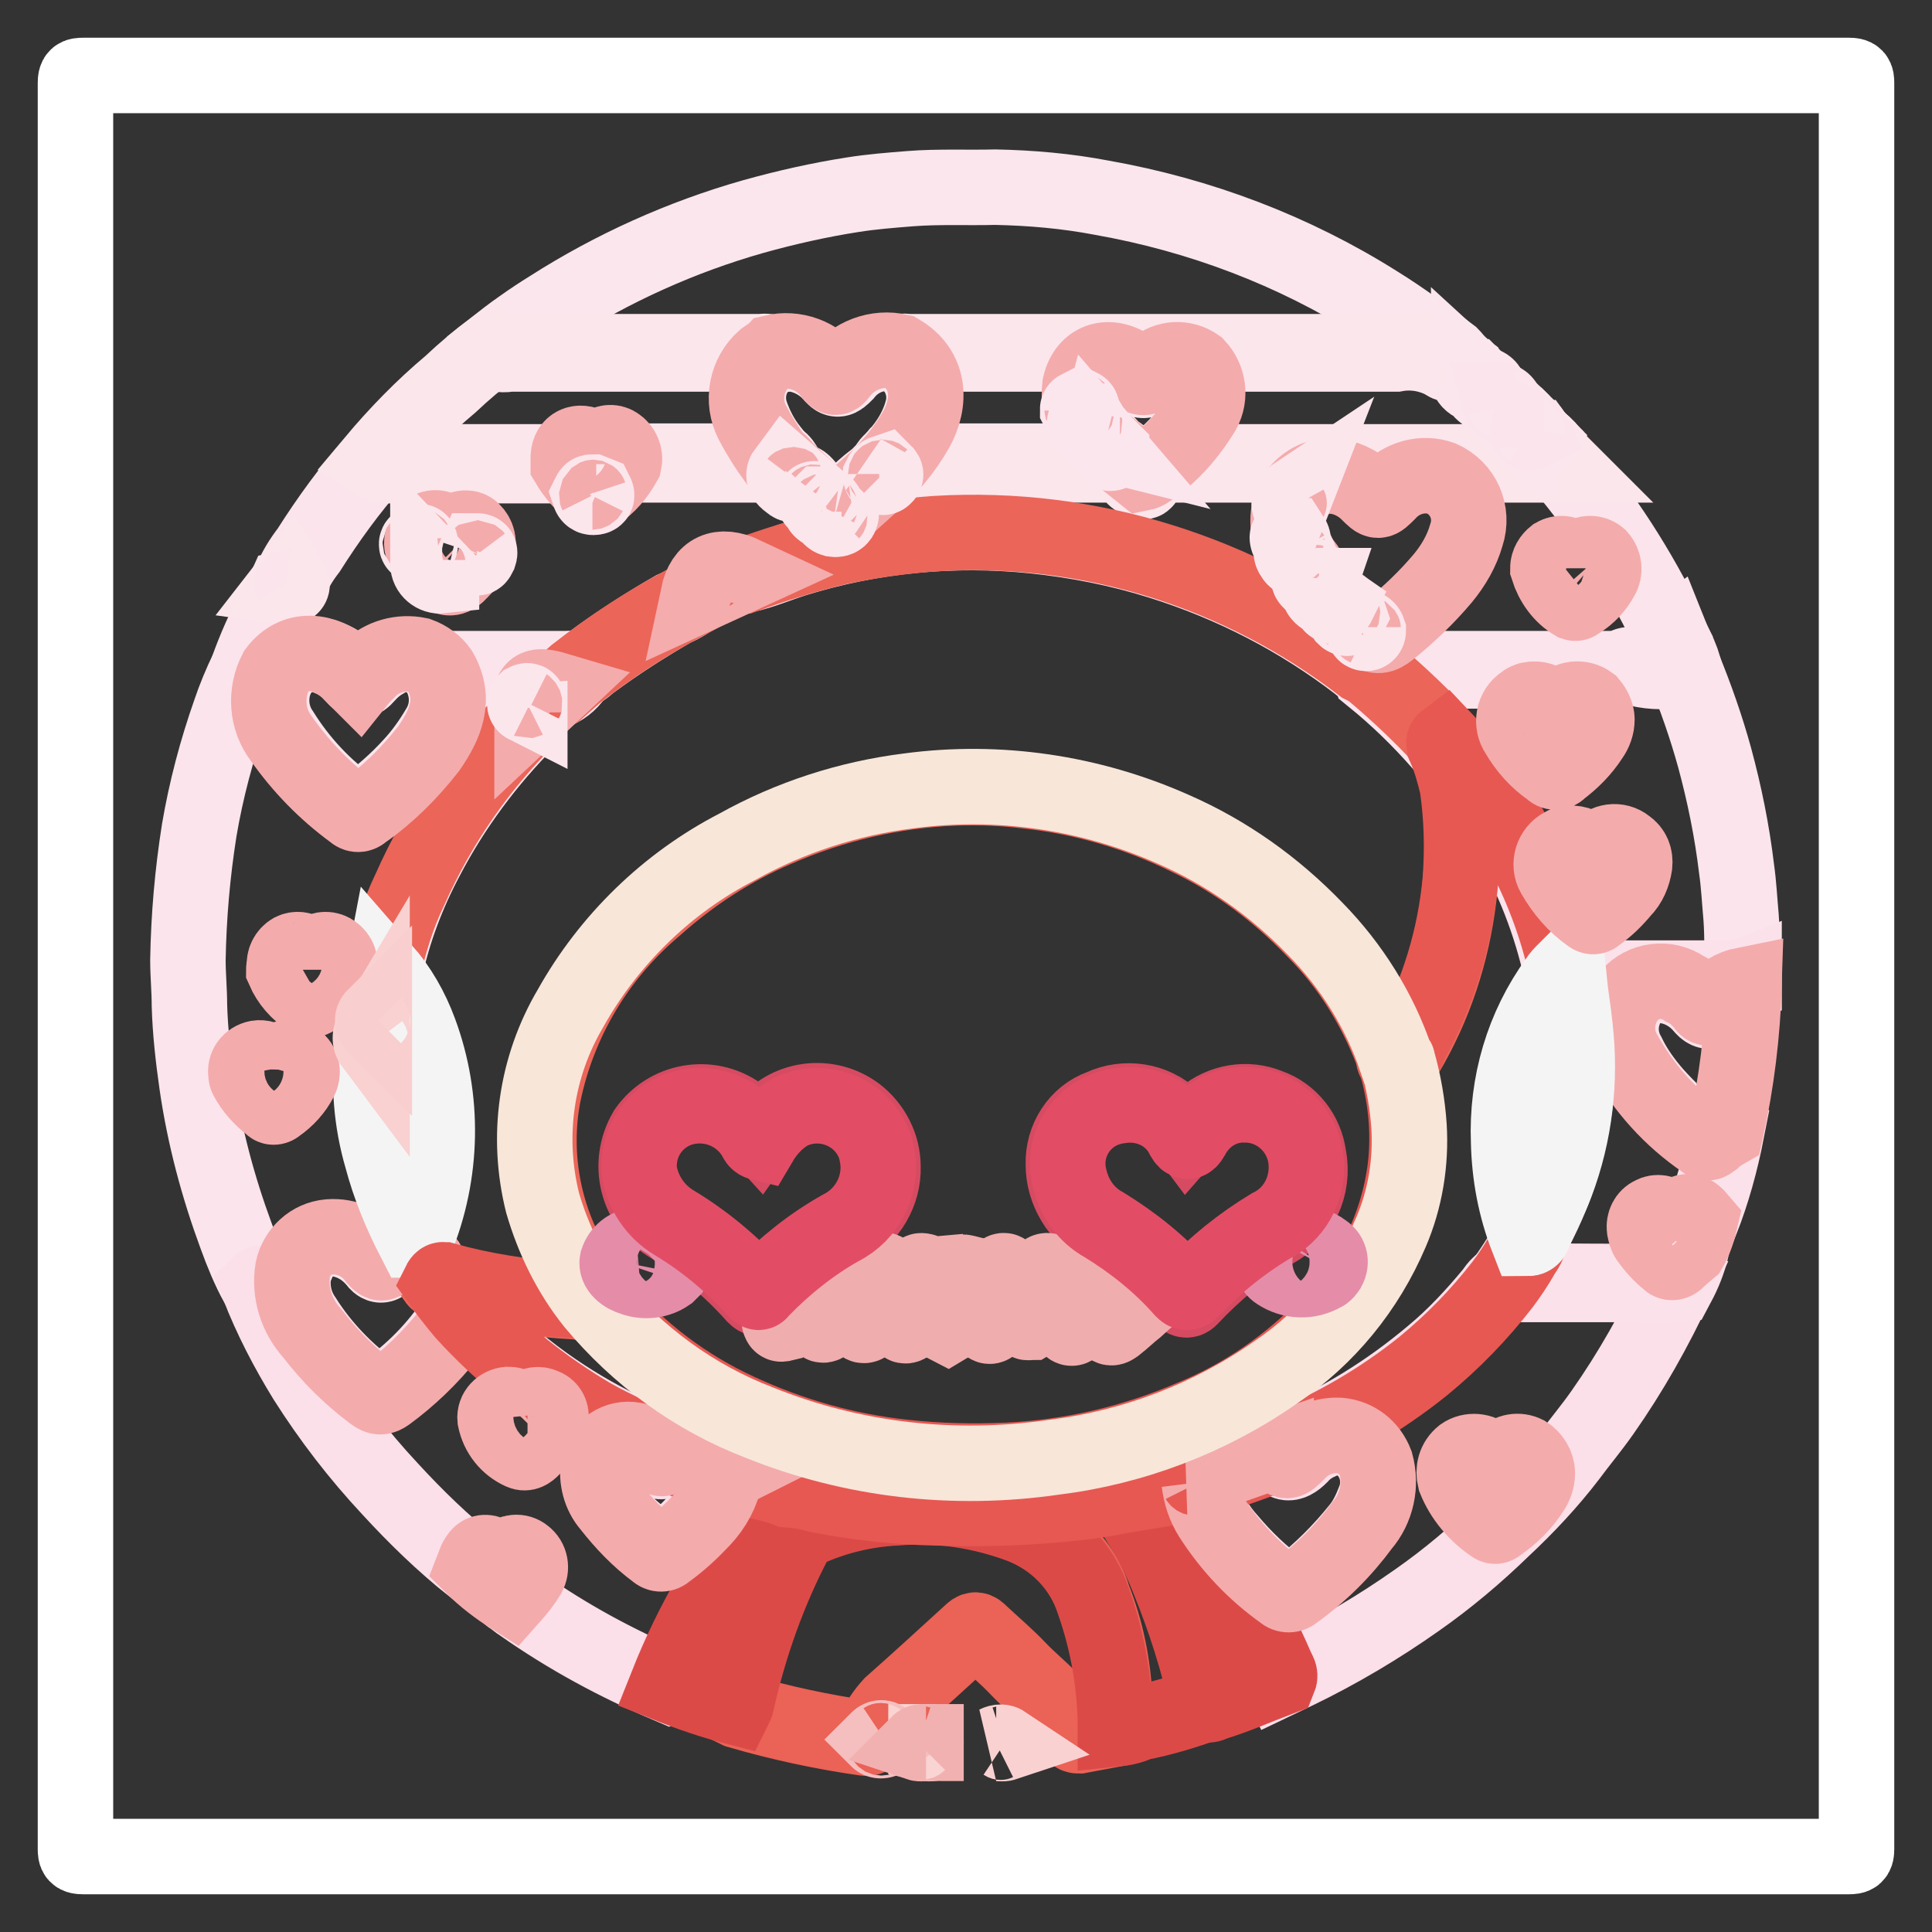
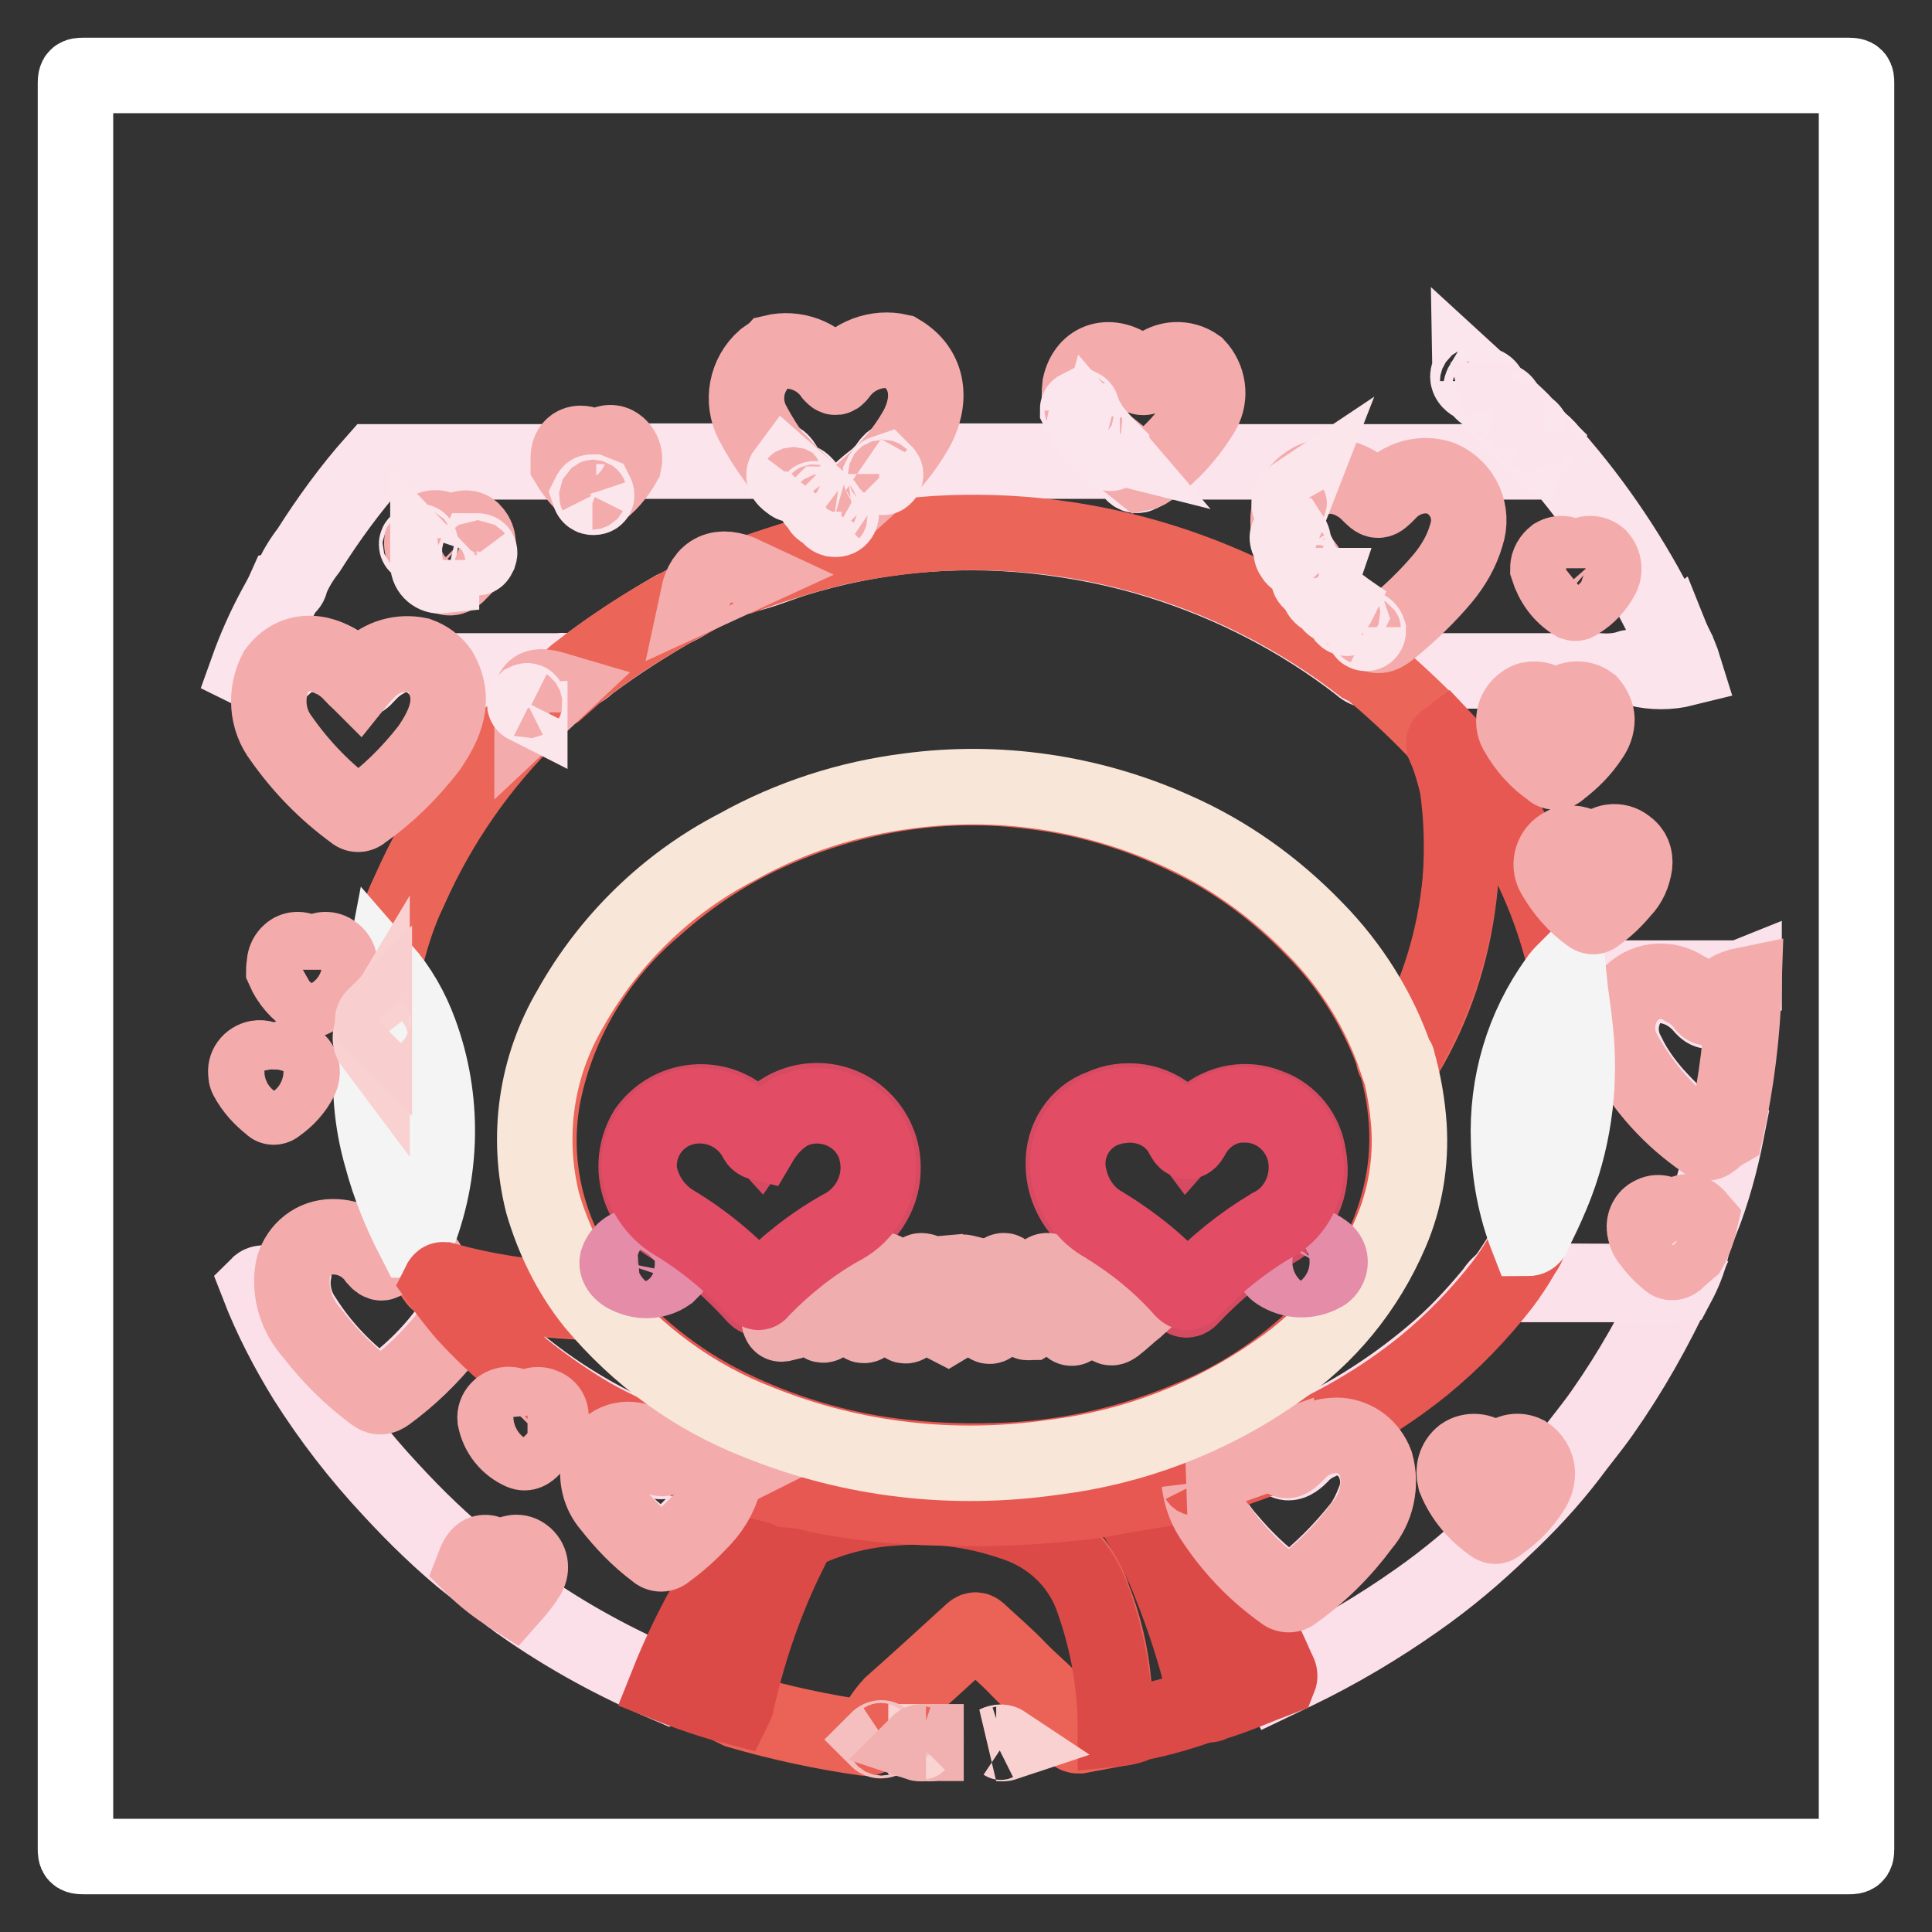
<svg xmlns="http://www.w3.org/2000/svg" version="1.1" x="0px" y="0px" viewBox="0 0 256 256" enable-background="new 0 0 256 256" xml:space="preserve">
  <rect x="0" y="0" width="256" height="256" fill="#333333" stroke="none" />
  <g>
    <path stroke-width="10" fill-opacity="0" stroke="#ffffff" d="M246,128v117c0,0.9-0.2,1-1,1H11c-0.9,0-1-0.2-1-1C10,167,10,89,10,11c0-0.9,0.2-1,1-1H245c0.9,0,1,0.2,1,1 C246,50,246,89,246,128L246,128z" />
    <path stroke-width="10" fill-opacity="0" stroke="#fbe4ec" d="M32.8,88.7c1-2.8,2.2-5.5,3.6-8.1c0.5-0.9,1-1.8,1.4-2.7c0.4-0.1,0.7-0.5,0.7-0.9c0.6-1.5,1.4-2.8,2.4-4.1 c2.6-4.1,5.5-8.1,8.7-11.7h22.9c0.8,0,1.7,0,2.5,0.2c0.3,0,0.6,0,0.7,0.3c0.9,1.2,1.9,2.4,2.9,3.4c0,0.2-0.2,0.4,0,0.5 c0.2,0.1,0.2-0.2,0.3-0.4c1.3-1,2.4-2.3,3.3-3.7c0.2-0.3,0.5-0.4,0.8-0.4h17.5c0.6,0,1.2-0.1,1.8-0.3c1.1-0.2,1.5,0.6,1.9,1.4 c0,1.3,0.3,1.7,1.5,1.5c0.7,0,1,0.6,1.4,1c0.4,0.4,0.7,0.8,1.2,1.2c0,0.2,0,0.3,0.3,0.3c0.2,0.1,0.4,0.3,0.5,0.5 c0,0.5,0.3,0.5,0.6,0.4c0.3,0,0.6,0.2,0.7,0.5c0,0.3-0.1,0.7,0.3,0.7c0.4,0,0.5-0.4,0.6-0.7c0.7-0.8,1.5-1.6,2.4-2.2 c0.9-0.9,1.9-1.7,2.9-2.4c0.4,0,0.5-0.2,0.5-0.6c0.6-0.6,0.8-1.7,2-1.6c0.7,0.3,1.4,0.4,2.1,0.3h25.1c1.3-0.2,2.7,0.3,3.6,1.3 c0.2,0.3,0.5,0.8,1.1,0.5c1-0.6,1.7-1.7,3-1.7H204c1-0.1,2,0,2.9,0.4c5.6,6.6,10.3,13.9,14,21.6c0.2,0.4,0.3,0.8,0.5,1.2 c-0.1,0.2-0.2,0.4-0.4,0.6c0.2-0.1,0.4-0.2,0.6-0.1c0.7,1.2,1.2,2.4,1.6,3.7c-2,0.5-4.2,0.5-6.2,0c-0.4,0-0.8-0.3-1.2-0.1 c-1.2,0.4-2.6,0.5-3.9,0.4h-22.3c-0.9,0.1-1.8,0-2.7-0.3c-0.7-0.3-1.4,0.1-2,0.2c-0.9,0.3-1.8,0.3-2.7,0c-0.3-0.1-0.4,0.1-0.6,0.1 c-0.6-0.1-1.1-0.4-1.5-0.8c-7.9-6.1-16.8-10.7-26.4-13.7c-5.4-1.7-11-2.8-16.7-3.4c-10.7-1.1-21.4-0.1-31.7,3.1 c-2.2,0.7-4.3,1.6-6.5,2.1c-0.4-0.1-0.7-0.1-1.1-0.3c-1.7-0.8-3.8-0.1-4.6,1.6c-0.1,0.1-0.1,0.3-0.2,0.4l-0.4,0.8 c-1,0.8-2.1,1.5-3.3,2c-3.8,2.2-7.4,4.5-10.9,7.1c-0.7,0.5-1.4,1.4-2.4,1.2c-0.6-0.1-1.2-0.2-1.8-0.1H58.7c-0.4,0-0.8-0.2-1-0.5 c-1.8-1.9-4.7-2.2-6.8-0.8c-0.9,0.5-1.7,1.2-2.4,2c-0.6,0.7-1,0.7-1.6,0c-0.9-1.1-2-1.9-3.3-2.4c-2-0.9-4.3-0.5-5.9,1 c-0.3,0.3-0.6,0.6-1,0.7C35.3,88.8,34,89.3,32.8,88.7L32.8,88.7z" />
-     <path stroke-width="10" fill-opacity="0" stroke="#fbe6ee" d="M65.4,46.1c2.4-1.9,4.9-3.7,7.5-5.3c8.3-5.3,17.4-9.4,26.9-12.1c4.3-1.2,8.7-2.2,13.2-2.9 c2.5-0.4,5.1-0.6,7.6-0.8c3.8-0.3,7.6-0.1,11.3-0.2c4.7,0.1,9.4,0.5,14.1,1.4c13,2.3,25.4,7,36.5,14c3.4,2.1,6.6,4.5,9.8,6.9 c0.1,0.1,0.3,0.3,0.4,0.5c-0.2,0.9-0.9,0.7-1.2,0.4c-2-1.1-4.3-1.5-6.5-1.1h-63.8c-0.5,0-1,0-1.5,0c-0.4,0.1-0.8,0.1-1.1,0 c-2.5-0.4-5,0.6-6.6,2.6c-0.9,0.9-1.1,1-1.9,0c-1.3-1.4-3-2.3-4.9-2.6c-1-0.1-1.9,0.3-2.9,0c-0.8-0.1-1.6-0.1-2.4,0H67.6 C66.8,47,65.9,47.2,65.4,46.1z" />
-     <path stroke-width="10" fill-opacity="0" stroke="#fbe4ec" d="M32.8,88.7c1.3-0.1,2.6,0,3.9,0.2c0.2,0.5,0,0.8-0.2,1.2c-0.9,2.3-0.6,4.9,0.8,6.9c2.5,4,5.7,7.4,9.5,10.1 c0.4,0.3,0.9,0.3,1.3,0c2.3-1.7,4.5-3.6,6.4-5.7c1.4-1.5,2.6-3.2,3.6-4.9c1.3-2.1,1.4-4.6,0.4-6.8c-0.1-0.3-0.3-0.5,0-0.9 c0.4-0.2,0.9-0.3,1.3-0.2h15.2c0.5,0,1.1-0.2,1.4,0.5c-0.6,1.1-1.5,1.9-2.6,2.4c-0.1,0-0.3,0-0.5,0c-2-0.5-2.4-0.4-2.8,1.6 c0,0.2-0.3,0.2-0.5,0.1c-0.2,0,0.4,0.2,0.5,0.4c0.2,0.2,0.3,0.5,0.2,0.8c-0.1,0.4-0.4,0.8-0.7,1c-5.4,5.4-10,11.6-13.5,18.3 c-2.5,4.7-4.4,9.7-5.5,14.9c-0.5,2-0.7,4-1.1,5.9c-0.2,0.4-0.3,0.9-0.1,1.3c0,0.3-0.1,0.7-0.2,1c-0.2,0.5-0.2,1.1,0,1.6 c0,2.1-0.3,4.1-0.2,6.2c0.4,5.4,1.7,10.7,3.9,15.6c0.4,1.2,1,2.3,1.6,3.3c0.2,0.2,0.2,0.5,0.1,0.8c-1.5,0.9-2.9,1.9-4.1,3.1 c-0.5,0.5-0.9,0-1.2-0.4c-1.1-1.3-2.6-2.3-4.3-2.7c-2.3-0.6-4.7,0.5-5.8,2.6c-0.2,0.5-0.4,1-0.7,1.4c-1,2.2-2.8,2.1-4.8,1.9 c-1.1-2-2-4.2-2.8-6.4c-2.4-6.5-4.2-13.2-5.2-20.1c-0.5-3.5-0.9-7-1-10.5c0-2-0.2-4-0.2-6c0.1-5.8,0.6-11.5,1.5-17.2 c0.9-5.3,2.3-10.6,4.1-15.7C31.1,92.5,31.9,90.6,32.8,88.7z" />
    <path stroke-width="10" fill-opacity="0" stroke="#fbdfe9" d="M34.2,170.3c0.5-0.5,1.1-0.2,1.6-0.2c1.1,0.2,2.2-0.4,2.5-1.5c0-0.2,0.3-0.3,0.4-0.4 c0.2,0.1,0.3,0.4,0.2,0.6c-0.3,2.1,0.2,4.2,1.4,5.9c2.4,3.8,5.6,7.1,9.2,9.7c0.4,0.4,1,0.4,1.5,0c3.7-2.6,6.8-5.8,9.3-9.5 c0.3-0.4,0.4-1,1-1c0.7,0.4,1.2,0.9,1.7,1.5c5.6,5.8,12.3,10.6,19.6,14.1c1.6,0.8,3.2,1.5,4.8,2.2c0.4,0.2,0.9,0.3,1.1,0.8 c-0.5,1.4-0.9,1.5-2,0.5c-0.3-0.2-0.5-0.4-0.8-0.6c-1.4-1.2-3.5-1.3-5-0.3c-1.2,1.4-1.6,3.3-0.9,5c1,2.4,2.6,4.5,4.6,6.1 c0.8,0.7,1.6,1.5,2.5,2.1c0.4,0.3,0.9,0.3,1.2,0c2.7-1.9,5-4.3,6.7-7.1c0.4-0.7,0.7-1.5,0.9-2.4c0-0.5,0.2-0.9,0.8-1 c2.7,0.5,5.3,1.3,7.8,2.3c0,0.6-0.3,0.9-0.6,1.3c-4.7,5.7-8.8,11.9-12.1,18.5c-0.9,1.8-1.7,3.6-2.4,5.4c-0.2,0.4-0.3,0.8-0.7,1 c-6.8-2.9-13.3-6.4-19.4-10.7c-0.5-0.3-0.9-0.7-1.4-1c-0.5-0.3,0.3-0.8,0.6-1.1c0.6-0.6,1-1.2,1.4-2c0.4-0.7,0.2-1.5-0.4-2 c-0.6-0.5-1.4-0.5-2,0c-0.5,0.4-1.2,0.4-1.7,0c-1.3-0.8-1.9-0.7-2.6,0.7c-0.1,0.2-0.2,0.3-0.4,0.4c-3.9-3.1-7.5-6.6-10.9-10.3 c-4.2-4.5-7.9-9.3-11.2-14.5C38.1,178.9,35.9,174.7,34.2,170.3L34.2,170.3z M222.1,170.1c-2.8,6-6,11.7-9.8,17.1 c-1.4,2-3,3.9-4.4,5.8c-2.6,3.4-5.6,6.6-8.7,9.5c-3.6,3.5-7.4,6.7-11.4,9.5c-5.1,3.6-10.5,6.8-16.1,9.5l-2.3,1.1 c-0.9-1.8-1.7-3.7-2.5-5.5c-3.2-6.5-7.1-12.6-11.7-18.2c-0.5-0.6-1.2-1.1-1.2-2c1.4-0.6,2.8-1.1,4.3-1.3c0.5,0,0.8,0.3,0.9,0.8 c0,0,0,0,0,0.1c0.4,2.8,1.7,5.4,3.6,7.5c2.1,2.5,4.4,4.7,7,6.6c0.5,0.6,1.4,0.6,2,0.1c0,0,0,0,0.1-0.1c3.1-2.4,5.8-5.1,8.2-8.1 c0.9-1.1,1.5-2.4,2-3.7c0.9-2.2,0.5-4.8-1.1-6.6c-1.6-1.7-4.1-2.2-6.2-1.1c-0.9,0.4-1.8,1-2.5,1.8c-1.4,1.4-2.3,1.2-3.1-0.7 c0.2-0.5,0.7-0.6,1.1-0.8c7.1-2.9,13.7-7,19.5-11.9c2.9-2.4,5.5-5.2,7.9-8.1c0.5-0.6,0.9-1.5,1.9-1.6c4.9-0.1,9.9,0,14.8,0 c2.4,0,4.8,0.1,7.1,0.2C221.6,169.9,221.8,170,222.1,170.1L222.1,170.1z" />
-     <path stroke-width="10" fill-opacity="0" stroke="#fbe4ec" d="M181.5,88.7c0.2,0,0.3-0.4,0.5-0.3c0.9,0.4,2,0.4,2.9,0c1.4-0.6,2.6,0.2,3.9,0.2h24.7 c0.6,0,1.3-0.1,1.9-0.4c0.5-0.2,1-0.2,1.5,0c1.6,0.4,3.2,0.5,4.8,0.3c0.5-0.1,1-0.1,1.4,0c1.6,3.9,3,7.9,4.1,11.9 c1.3,4.8,2.3,9.7,2.9,14.7c0.3,2.1,0.4,4.2,0.6,6.4c0.2,2.7,0.1,5.4,0.2,8c-0.3,0.4-0.8,0.6-1.3,0.6h-21.8 c-0.7-0.2-0.7-0.7-0.9-1.3c-1.4-6.4-3.8-12.6-7.1-18.2c-2.5-4.4-5.5-8.4-8.9-12.1c-2.8-3.2-5.8-6.1-9-8.7 C181.8,89.3,181.5,89.2,181.5,88.7L181.5,88.7z" />
    <path stroke-width="10" fill-opacity="0" stroke="#eb6256" d="M147.8,229.1L143,230c-0.3,0-0.5,0-0.6-0.3c-1.5-3.6-4.8-5.8-7.4-8.5c-1.6-1.7-3.4-3.2-5.1-4.8 c-0.5-0.5-0.7-0.6-1.3,0c-3.5,3.2-7,6.4-10.5,9.5c-1,1.1-1.8,2.3-2.4,3.7c-0.2,0.5-0.5,0.8-1.1,0.7c-5.6-0.8-11.2-2-16.7-3.6 c-0.2-0.1-0.3-0.1-0.5-0.2c-0.1-0.4-0.1-0.8,0-1.2c1.6-7.5,4.2-14.7,7.7-21.4c0.5-0.8,1.2-1.4,2-1.7c2.8-1.2,5.8-2,8.9-2.4 c5-0.7,10.1-0.4,15,0.8c2.7,0.7,5.2,1.8,7.6,3.1c3,1.8,5.3,4.7,6.3,8.1c1.7,4.3,2.6,8.8,2.8,13.3c0.1,0.9,0.2,1.9,0.2,2.9 C148.2,228.3,148.1,228.8,147.8,229.1L147.8,229.1z" />
-     <path stroke-width="10" fill-opacity="0" stroke="#fbe6ec" d="M119.3,46.8c0.3-0.4,0.8-0.2,1.2-0.2h68c0.9,0,1.7,0.3,2.4,0.9c0.5,0.4,1,1,1.7,0.3l2.1,1.6 c0.3,0.5,0,1.4,1.1,1.1l0.5,0.5c0.2,0.4,0,1.1,0.9,0.7c0.3,0.1,0.5,0.4,0.7,0.7c-0.1,0.4,0,0.5,0.5,0.5l0.2,0.2 c0.4,0.3,0.7,0.6,1,1c0.1,1.4,1.3,2.5,2.7,2.4l0.2,0.2c0.1,0.2,0.2,0.4,0.5,0.5l0.5,0.7c0,0.4,0.2,0.5,0.5,0.5l0.5,0.5 c-0.2,1.2,0.9,1.4,1.4,2c0.2,0.2,0.6,0.3,0.9,0.5l0.2,0.2h-51.7c-0.5,0-1,0.2-1.4-0.2c-0.4-0.4,0.4-0.7,0.6-1 c1.8-1.6,3.3-3.4,4.5-5.5c0.6-0.9,0.8-1.9,0.7-3c0-2.1-1.7-3.8-3.8-3.8c-1,0-1.9,0.4-2.6,1c-0.6,0.4-1,1.3-1.8,1.3 s-1.1-0.9-1.7-1.3c-1.3-1.1-3.1-1.3-4.6-0.5c-1.4,0.9-2.1,2.6-1.7,4.2c0.1,0.3,0.1,0.6,0,0.9c-0.1,0.2-0.1,0.4,0.1,0.5 c0,0,0.1,0,0.1,0.1c0.4,0.3,0.7,0.8,0.6,1.4c0,0.2,0,0.4,0.2,0.5c0.5,0.2,0.9,0.7,0.9,1.2c0,0.8,0.4,1.1,1.1,1.3 c0.3,0.1,0.6,0.4,0.7,0.7c0,0.3,0,0.4,0.4,0.3c1.4,0.9,2.6,2,3.7,3.3c0.2,0.2,0.6,0.4,0.4,0.7s-0.5,0-0.8-0.1 c-0.3-0.1-0.6-0.3-0.7-0.5c-1.1-1.5-2.6-1.5-4.3-1.5h-25.4c-0.6,0-1.3,0.2-1.6-0.7c-0.3-0.8,0.3-0.8,0.5-1.2 c1.3-1.6,2.3-3.4,2.8-5.3c0.7-2.5-0.2-5.2-2.2-6.7C119.7,47.4,119.2,47.3,119.3,46.8L119.3,46.8z M65.4,46.1 c0.5,0.4,1.1,0.5,1.7,0.5h33.8c0.5-0.1,1.1,0,1.6,0.2c0,0.5-0.3,0.5-0.6,0.7c-2.4,1.6-3.3,4.6-2.4,7.3c0.6,1.7,1.4,3.3,2.6,4.8 c0.3,0.4,0.7,0.7,0.5,1.3c-0.2,0.5-0.7,0.8-1.2,0.7H83.3c-0.3,0-0.5,0-0.7-0.2c-0.2-0.2-0.3-0.4-0.3-0.7c-0.4-1.5-1.2-1.9-2.6-1 c-0.5,0.3-1.1,0.3-1.6,0c-1.7-0.9-2.4-0.5-2.6,1.5c0,0.2-0.1,0.4-0.2,0.5c-0.7,0.5-1.3,0-2,0H51.5c-0.7,0-1.4-0.1-2-0.5 c3.1-3.7,6.5-7.2,10.2-10.3C61.5,49.2,63.4,47.6,65.4,46.1z" />
    <path stroke-width="10" fill-opacity="0" stroke="#dc4a48" d="M147.8,229.1c0-5.8-1-11.5-2.9-16.9c-1.5-4.6-5-8.2-9.5-10c-5.3-2-11-2.9-16.7-2.4 c-4.1,0.2-8.2,1.2-11.9,2.9c-0.6,0.3-1,0.7-1.3,1.2c-3.6,6.8-6.2,14.1-7.9,21.7c-0.1,0.2-0.1,0.4-0.2,0.6c-3.1-0.8-6-1.8-9-3 c3.3-8.3,7.8-16,13.3-23c0.8-1,1.7-2,2.5-3c0.4-0.6,0.9-0.3,1.4-0.2c3.4,0.6,6.8,1.2,10.2,1.6c6.7,0.7,13.4,0.8,20.1,0.5 c3.7-0.2,7.3-0.6,11-1.2c0.5-0.1,1-0.1,1.5,0c1.4,1.6,2.7,3.4,3.7,5.2c3.6,6.8,6.2,14,7.9,21.4c0,0.4,0.3,0.8,0,1.2 c-3,1.1-6,2-9.1,2.6C149.9,228.8,148.8,229,147.8,229.1L147.8,229.1z" />
    <path stroke-width="10" fill-opacity="0" stroke="#fbe1ea" d="M207.8,129.6h21.8c0.5,0.1,1,0,1.5-0.2v1.2c-1.6,0.7-3,1.7-4.1,3c-0.5,0.7-1,0.3-1.5-0.3 c-1.3-1.5-3.1-2.5-5-2.7c-1.9-0.3-3.8,0.7-4.8,2.4c-1.2,2.1-1.2,4.6,0,6.7c0.9,1.9,2.2,3.7,3.6,5.3c1.8,2,3.7,3.8,5.8,5.4 c1.2,0.9,1.2,0.9,2.4,0c0.4-0.3,0.7-0.8,1.3-0.5c-0.8,4.1-1.9,8.1-3.4,11.9c-0.2,0.1-0.4,0-0.5-0.2c-0.5-0.7-1.5-0.8-2.2-0.3 c-0.1,0-0.1,0.1-0.1,0.1c-0.5,0.5-1.3,0.5-1.8,0c-0.5-0.5-1.2-0.5-1.7-0.2c-0.6,0.4-0.9,1.2-0.6,1.8c0.5,1.5,1.5,2.9,2.9,3.8 c0.5,0.4,0.9-0.1,1.3-0.4c0.4-0.3,0.7-1,1.4-0.8c-0.4,1.6-1,3.1-1.8,4.6c-1.8,0.2-3.7,0.2-5.5,0h-17.5c-0.1-0.7,0.4-1,0.7-1.5 c1-1.5,2-3,2.8-4.6c3.3-5.8,5.3-12.2,6-18.8c0.3-4.7,0-9.4-0.8-14C207.6,130.6,207.4,130.1,207.8,129.6z" />
    <path stroke-width="10" fill-opacity="0" stroke="#f4abac" d="M228.7,149.8c-0.7,0.4-1.3,0.8-1.8,1.3c-0.4,0.3-0.7,0.5-1.1,0.1c-4.4-3-8-7-10.6-11.7 c-1.4-2.4-1.1-5.5,0.7-7.6c1.8-2.1,5-2.5,7.3-0.9c0.9,0.4,1.7,1.1,2.4,1.9c0.7,1.1,1,0.6,1.6,0c1-1.3,2.4-2.1,3.9-2.4 C230.9,137,230.1,143.5,228.7,149.8L228.7,149.8z" />
    <path stroke-width="10" fill-opacity="0" stroke="#dc4a48" d="M160,225.9c-1.2-5.7-3-11.3-5.2-16.7c-1.5-3.8-3.5-7.3-5.9-10.5c-0.2-0.3-0.3-0.5-0.3-0.8 c1-0.8,2.4-0.6,3.6-1c0.6-0.2,1.3-0.5,1.9,0c6.3,7.2,11.3,15.4,15.1,24.2c0.2,0.4,0.5,0.8,0.3,1.3c-2.9,1.1-5.8,2.4-8.8,3.3 C160.4,225.9,160.2,225.9,160,225.9L160,225.9z" />
    <path stroke-width="10" fill-opacity="0" stroke="#f4abac" d="M223.9,165.5c-0.6,0.5-1.2,1-1.7,1.5c-0.3,0.3-0.8,0.4-1.1,0.1c0,0-0.1-0.1-0.1-0.1c-1-0.8-1.8-1.7-2.6-2.8 c-0.3-0.4-0.4-0.9-0.5-1.4c-0.1-0.8,0.3-1.6,1-1.9c0.7-0.4,1.5-0.2,2,0.3c0.5,0.5,0.8,0.4,1.3,0c1.4-1,2-0.8,3.1,0.5 C225,163,224.6,164.3,223.9,165.5L223.9,165.5z M62.7,207.6c0.8-2.1,1.4-2.4,3.4-1.1c0.5,0.3,0.7,0,1-0.2c0.6-0.7,1.7-0.8,2.4-0.2 c0.8,0.6,1,1.7,0.5,2.6c-0.6,1-1.4,2-2.2,2.9C65.9,210.4,64.2,209.1,62.7,207.6z" />
    <path stroke-width="10" fill-opacity="0" stroke="#fbe6ee" d="M202.3,56.5c-0.6,0.5-1.1,0.6-1.6-0.1c-0.5-0.7-1.9-1.1-1.1-2.4v-0.1C200.5,54.7,201.5,55.6,202.3,56.5z  M206.6,61.3c-0.9-0.2-1.8-0.7-2.4-1.5c-0.4-0.3-0.6-0.8,0.1-1.1C205.4,59.4,205.7,60.6,206.6,61.3z M195.8,50.5 c0,0.3-0.2,0.5-0.5,0.4c-0.3-0.1-0.8-0.5-0.8-1c0-0.2,0.1-0.4,0.1-0.5L195.8,50.5z M197.3,51.6c0,0.4-0.1,0.7-0.6,0.5 c-0.5-0.2-0.6-0.7-0.3-1.2C196.8,51,197.2,51.2,197.3,51.6z" />
    <path stroke-width="10" fill-opacity="0" stroke="#fbe4ec" d="M221.6,84.8c-0.4,0.4-0.8,0.6-1.3,0.6c0.1-0.7,0.7-0.8,1.1-1.1L221.6,84.8z" />
    <path stroke-width="10" fill-opacity="0" stroke="#fbe6ee" d="M198.4,52.8c-0.2,0.3-0.4,0.6-0.8,0.2c-0.4-0.4-0.2-0.6,0.3-0.7L198.4,52.8z M203.9,58.3 c-0.2,0.3-0.4,0.6-0.8,0.2s0-0.5,0.3-0.7L203.9,58.3z" />
-     <path stroke-width="10" fill-opacity="0" stroke="#fbe6ec" d="M38.5,76.9c0.5,0.8,0,1-0.7,0.9L38.5,76.9z" />
    <path stroke-width="10" fill-opacity="0" stroke="#fbe4ec" d="M199.5,53.7v0.2c-0.4-0.1-0.8-0.5-0.9-0.9C199,53,199.4,53.3,199.5,53.7z M203,57.2c-0.6,0.3-0.6,0-0.5-0.5 C202.7,56.8,202.9,57,203,57.2z" />
    <path stroke-width="10" fill-opacity="0" stroke="#f9d4d2" d="M122.7,230.8h1.4c-0.4,0.2-0.9,0.3-1.4,0.2V230.8L122.7,230.8z" />
    <path stroke-width="10" fill-opacity="0" stroke="#f9d1d1" d="M132,231c0.4-0.2,0.8-0.2,1.1,0C132.8,231.1,132.5,231,132,231z" />
    <path stroke-width="10" fill-opacity="0" stroke="#f5bebf" d="M117.2,230.5c-0.3,0.2-0.7,0.2-0.9,0C116.6,230.2,117,230.2,117.2,230.5z" />
    <path stroke-width="10" fill-opacity="0" stroke="#f2b1b1" d="M122.7,230.8c0,0.1,0,0.1,0,0.2c-0.3,0-0.7,0.1-1,0C122,230.7,122.4,230.8,122.7,230.8z" />
    <path stroke-width="10" fill-opacity="0" stroke="#eb6559" d="M181.5,88.7c3,2.5,5.8,5.1,8.5,7.9l1.3,1.5c3,6.7,2.8,13.8,2,20.8c-0.9,7.4-3.2,14.4-7,20.8 c-0.3,0.5-0.4,1-1.1,1c-0.7,0-0.5-0.7-0.7-1.2c-2.3-6.1-5.8-11.7-10.4-16.3c-4.8-5-10.4-9.2-16.7-12.2c-6.7-3.3-13.9-5.4-21.3-6.2 c-3.2-0.4-6.3-0.5-9.5-0.4c-8.2,0.3-16.3,2.2-23.8,5.5c-5.8,2.5-11.2,6-16,10.3C79.2,126.6,74,135.3,72,145 c-1.6,8.2,0.1,16.8,4.6,23.8c0.9,1.1,1.7,2.4,2.2,3.7c-0.7,0.5-1.5,0.1-2.2,0c-5.9-0.3-11.8-1.2-17.5-2.6c-0.3-0.1-0.5-0.1-0.8,0 c-0.5,0-0.6-0.5-0.9-0.8c-0.7-1-1.3-2.1-2-3.2c-0.4-0.5-0.6-1.1-0.4-1.7c0.1-0.9,0.4-1.7,0.7-2.5c2.7-8,2.6-16.7-0.3-24.6 c-1-2.6-2.2-5-3.8-7.3c-0.3-0.4-0.6-0.9-0.8-1.4c0.8-3.6,1.9-7.2,3.5-10.5c3.9-8.8,9.4-16.7,16.3-23.4c0.8-1.3,1.9-2.3,3.2-3 l2.5-2.2c4.6-3.6,9.5-6.8,14.6-9.5c0.5-0.3,1-0.5,1.5-0.8c1.3-0.9,2.7-1.6,4.1-2.1c0.6-0.4,1.3-0.6,2.1-0.6 c4.1-1.5,8.3-2.8,12.5-3.8c4.3-0.9,8.6-1.5,13-1.8c20.3-1.2,40.3,5.1,56.4,17.5L181.5,88.7z" />
    <path stroke-width="10" fill-opacity="0" stroke="#f4abac" d="M58.3,88.9c2.2,3.8,0.7,7.1-1.5,10.3c-2.5,3.2-5.4,6.1-8.7,8.4c-0.4,0.4-0.9,0.4-1.3,0 c-3.7-2.7-6.9-6-9.5-9.7c-2-2.6-2.2-6.1-0.7-9c2.5-3.3,6.4-2.8,9.4-0.2c0.5,0.5,1,1,1.5,1.5c0.4-0.5,0.9-1,1.4-1.5 c1.7-1.7,4.2-2.4,6.6-1.9C56.6,87.2,57.6,87.9,58.3,88.9z M102.7,60.8c-1.1-1.5-2.1-3.1-3-4.8c-1.5-2.9-0.8-6.4,1.6-8.5 c0.4-0.3,0.8-0.5,1.1-0.8c2.9-0.7,6,0.4,7.8,2.9c0.3,0.3,0.5,0.7,1,0c1.8-2.5,5-3.7,8-3c4.1,2.4,4.2,6.7,2.2,10.3 c-0.8,1.4-1.7,2.7-2.7,3.9l-1.6,1.8c0,0.2-0.2,0.4-0.5,0.5l-5.1,4.6c-0.4,0.4-0.8,0.6-1.2,0c-0.2-0.2-0.4-0.4-0.7-0.5 c-0.3,0-0.5-0.2-0.7-0.5l-0.5-0.4c-0.1,0-0.2-0.1-0.2-0.2l-2.5-2.4c-0.9,0-1.2-0.8-1.6-1.4C103.8,61.7,103.3,61.2,102.7,60.8 L102.7,60.8z M171.7,65.5c2.8-3.7,7-2.6,9.4-0.4l0.2,0.2c1.3,1.3,1.3,1.3,2.6,0c1.8-2,4.6-2.8,7.1-1.9c2.9,1.3,4.3,4.5,3.3,7.5 c-0.6,2.1-1.7,4-3.1,5.7c-2.1,2.5-4.5,4.8-7.1,6.9c-1,0.8-1.7,1-2.7,0.1c-0.3,0-0.5-0.3-0.7-0.5c-0.5-0.6-1.1-1.2-1.9-1.6 c-0.4-0.1-0.6-0.3-0.7-0.7c-0.2-0.4-0.5-0.7-0.9-0.9c-1.2-0.3-1.6-1.5-2.4-2.4l-0.7-0.9c-0.1,0-0.2-0.1-0.2-0.2 c-0.5-0.9-1.1-1.8-1.8-2.5c-0.4-0.3-0.7-0.8-0.7-1.4c0-0.3,0-0.5-0.2-0.7c-0.3-0.2-0.4-0.6-0.3-0.9c-0.3-1.2-0.3-2.5,0-3.7 C171,66.5,171.2,65.9,171.7,65.5z M147.1,59.5c-0.1-0.3-0.4-0.5-0.7-0.7c-0.6-0.2-1-0.8-1.2-1.4c-0.2-0.5-0.5-0.9-0.9-1.2 c-0.2-0.1-0.3-0.3-0.3-0.5c-0.1-0.5-0.3-1-0.7-1.4c-0.2-0.1-0.2-0.3-0.2-0.5c-0.1-0.9-0.1-1.8,0-2.7c0.8-3.6,4.1-4.4,7-2.2 c0.5,0.4,0.8,1.2,1.5,1.1c0.6-0.1,0.9-0.8,1.4-1.2c1.6-1.4,3.9-1.5,5.6-0.3c1.5,1.6,1.9,4,0.8,6c-1.5,2.5-3.4,4.8-5.6,6.6 c-0.9,0.5-1.5,1.4-2.5,1.6l-4-3.2C147.2,59.7,147.1,59.6,147.1,59.5L147.1,59.5z M75.3,61.5c0-0.3,0-0.7,0-1 c0.1-1.6,1.4-2.2,2.9-1.4c0.6,0.4,1,0.6,1.6,0c0.5-0.5,1.3-0.6,1.9-0.2c0.8,0.5,1.2,1.5,1,2.4c-0.9,1.6-2.1,3.1-3.7,4.1 c-0.2,0-0.4,0-0.5-0.2C77.3,64.2,76.2,63,75.3,61.5z M62.9,73.7l-2,2.1c-0.7,0.8-1.5,1.1-2.4,0.2c-0.8-0.4-1.4-1.1-1.8-1.9 c-0.3-0.5-0.5-1-0.7-1.5c-0.3-0.8,0-1.7,0.7-2.3c0.7-0.6,1.8-0.4,2.4,0.3c0,0,0,0,0,0c0.4,0.4,0.7,0.4,1.1,0s1.6-1,2.4-0.3 c0.7,0.7,1,1.7,0.5,2.6C63.3,73.3,63.2,73.6,62.9,73.7C62.9,73.7,62.9,73.7,62.9,73.7L62.9,73.7z M205.1,75.3 c0-0.7,0.4-1.3,0.9-1.7c0.7-0.4,1.5-0.3,2,0.2c0.3,0.4,0.9,0.5,1.3,0.2c0.1-0.1,0.1-0.1,0.2-0.2c0.7-0.6,1.7-0.6,2.4,0 c0.7,0.8,0.8,1.9,0.3,2.7c-0.7,1.3-1.7,2.4-3,3.2c-0.2,0.1-0.3,0.3-0.6,0.2C206.9,78.9,205.7,77.2,205.1,75.3z" />
    <path stroke-width="10" fill-opacity="0" stroke="#f4acac" d="M98.6,76.1l-6.1,2.8C93.2,75.6,95.4,74.6,98.6,76.1z" />
    <path stroke-width="10" fill-opacity="0" stroke="#fbe6ec" d="M174.9,77.6c1,0.6,1.4,1.7,2.4,2.4c-0.3,0.6-0.7,0.4-1,0c-0.4-0.8-2-0.9-1.5-2.4 C174.7,77.6,174.8,77.6,174.9,77.6L174.9,77.6z M56.7,74.2l1.8,1.9v0.2c-0.9,0.1-1.8-0.6-1.8-1.6C56.7,74.5,56.7,74.3,56.7,74.2z  M104.1,62.4l1.6,1.4c-0.3,0.4-0.6,0.6-1,0.2C104.3,63.7,103.5,63.2,104.1,62.4z M110.3,67.8c0.4,0.3,0.8,0,1.2,0 c0,0.7-0.3,1.1-1,1C109.8,68.6,109.9,68.2,110.3,67.8z M171.5,72.6c0.3,0.4,0.6,0.9,0.7,1.4c-0.5,0.3-0.7,0-1-0.5 C171,73.1,171.1,72.8,171.5,72.6z M171.7,65.5l-0.7,1.8C170.5,66.4,171.1,65.9,171.7,65.5z M178.1,80.9c0.3,0.1,0.6,0.4,0.7,0.7 c-0.1,0.2-0.3,0.5-0.6,0.2C178,81.5,177.7,81.2,178.1,80.9z M171.1,71c0.2,0.3,0.3,0.6,0.3,0.9c-0.5,0.2-0.7-0.1-0.8-0.5 C170.5,71,170.7,71,171.1,71z M108.9,66.8c0.3,0,0.6,0.2,0.7,0.5c-0.2,0.3-0.4,0.6-0.7,0.3c-0.2-0.1-0.3-0.4-0.2-0.6 C108.8,66.9,108.9,66.8,108.9,66.8z M78.5,65.2l0.5,0.2c0.2,0.4-0.1,0.5-0.4,0.5c-0.2,0-0.4-0.1-0.5-0.4 C78.2,65.3,78.2,65.2,78.5,65.2z M174,76.5l0.2,0.2c-0.1,0.2-0.3,0.5-0.6,0.3c-0.1-0.1-0.2-0.2-0.2-0.4 C173.5,76.4,173.8,76.5,174,76.5z M180.6,83.1c0.3,0,0.6,0.2,0.7,0.5c0,0.2-0.2,0.4-0.4,0.3C180.7,83.9,180.6,83.4,180.6,83.1z  M62.9,73.7l0.3-0.7c0.4,0,0.4,0.2,0.3,0.5C63.3,73.9,63.2,74.1,62.9,73.7L62.9,73.7z M55.7,72c0,0.2,0,0.3-0.2,0.3 c-0.2,0-0.3,0-0.3-0.2c0-0.1,0.1-0.2,0.3-0.3C55.6,71.7,55.7,71.8,55.7,72z M116.7,63.1c0.1-0.2,0.2-0.4,0.5-0.5 c0.2,0.2,0.2,0.4,0,0.5C117.1,63.3,116.9,63.3,116.7,63.1C116.8,63.2,116.7,63.2,116.7,63.1z M108.2,66.1l0.2,0.2 c-0.2,0.2-0.4,0.3-0.5,0C107.7,66,108,66.1,108.2,66.1z" />
    <path stroke-width="10" fill-opacity="0" stroke="#f4abac" d="M55.1,164.3c0.3,1.1,0.8,2.1,1.5,3c0.5,0.9,1.1,1.7,1.7,2.5c1.3,1.2,2.4,2.6,3.2,4.1c-0.7,1-1.4,2-2.1,3 c-2.4,3-5.1,5.6-8.1,7.8c-0.7,0.5-1.1,0.5-1.8,0c-3.1-2.3-5.8-5-8.1-8c-2.1-2.3-3.1-5.4-2.6-8.5c0.5-2.3,2.4-4.1,4.8-4.3 c2.4-0.2,4.8,0.9,6.2,2.9c0.7,0.8,0.9,0.6,1.5,0c1-1.1,2.3-1.9,3.7-2.4C54.8,164.5,55,164.2,55.1,164.3z" />
    <path stroke-width="10" fill-opacity="0" stroke="#f4f4f5" d="M55.1,164.3h-0.2c-1.8-3.5-3.3-7.1-4.3-10.9c-1.4-4.8-1.8-9.8-1.2-14.7c0-0.1,0-0.2,0-0.3 c-0.2-0.5-0.2-1.1,0-1.6l0.2-0.9c-0.2-0.4-0.2-0.8,0-1.1l1.2-6.3c2.1,2.4,3.7,5.2,4.8,8.2C58.9,145.6,58.7,155.5,55.1,164.3z" />
    <path stroke-width="10" fill-opacity="0" stroke="#f4abac" d="M37.7,128c-0.1-0.8,0.3-1.6,1-2c0.6-0.3,1.3-0.2,1.8,0.2c0.5,0.5,1,0.6,1.6,0c0.6-0.5,1.5-0.5,2.1,0 c0.7,0.5,1,1.3,0.7,2.1c-0.6,1.7-1.8,3.1-3.4,4.1c-0.2,0.1-0.4,0.1-0.5,0c-1.5-0.9-2.7-2.3-3.4-3.9C37.6,128.3,37.6,128.2,37.7,128 z M32.6,142.3c-0.2-1,0.5-1.9,1.5-2.1c0.6-0.1,1.2,0.1,1.6,0.5c0.5,0.4,0.7,0.4,1.2,0c0.7-0.7,1.8-0.7,2.5-0.1 c0.7,0.6,0.8,1.6,0.4,2.4c-0.7,1.4-1.8,2.6-3.1,3.5c-0.2,0.2-0.6,0.3-0.8,0c-1.3-1-2.4-2.2-3.2-3.7 C32.6,142.6,32.6,142.5,32.6,142.3z M73.7,91.4l-3.2,3c0-0.3,0-0.5-0.2-0.7c-0.1-0.1-0.1-0.3,0-0.5C70.3,91,71,90.6,73.7,91.4z" />
    <path stroke-width="10" fill-opacity="0" stroke="#fbe6ec" d="M70.2,93.3v0.5c-0.2-0.1-0.3-0.2-0.5-0.3c-0.2-0.1-0.2-0.3-0.1-0.5c0,0,0.1-0.1,0.1-0.1 C70.1,92.7,70,93.2,70.2,93.3z" />
    <path stroke-width="10" fill-opacity="0" stroke="#f9d1d1" d="M49.3,136.7v1.6C49,137.9,49,137.2,49.3,136.7z" />
    <path stroke-width="10" fill-opacity="0" stroke="#f9cece" d="M49.6,134.7v1.1C49.3,135.5,49.3,135,49.6,134.7C49.6,134.7,49.6,134.7,49.6,134.7z" />
    <path stroke-width="10" fill-opacity="0" stroke="#e75852" d="M61.5,174c-1.1-1.3-2.2-2.7-3.2-4.1c0.1-0.2,0.3-0.4,0.5-0.3c0,0,0.1,0,0.1,0c5,1.4,10.2,2.2,15.4,2.6 c1.5,0,3,0.2,4.4,0.4c0.5,0,0.7,0.4,1,0.7c5,5.8,11.2,10.5,18.2,13.7c6.9,3.2,14.3,5.3,21.9,6.1c4.5,0.5,9.1,0.6,13.7,0.4 c8.4-0.4,16.6-2.3,24.3-5.6c6.9-2.8,13.1-7.1,18.3-12.5c5.5-5.6,9.1-12.8,10.1-20.6c0.5-4.1,0.2-8.3-0.8-12.4 c-0.1-0.6-0.5-1.1,0-1.8c0.7-0.7,1.2-1.5,1.5-2.4c3.7-6.7,5.9-14,6.6-21.6c0.3-4.1,0.2-8.3-0.4-12.4c-0.4-1.7-0.9-3.5-1.6-5.1 c0-0.3-0.4-0.7,0-1c3.6,3.8,6.7,8.1,9.2,12.7c3,5.2,5.2,10.7,6.6,16.5c0,0.4,0.1,0.8,0.2,1.2c-0.1,0.4-0.3,0.8-0.5,1.1 c-4,5.4-6.3,12-6.6,18.8c-0.2,4.9,0.5,9.9,2,14.6c0.2,0.4,0.3,0.8,0.2,1.2c0,1-0.7,1.6-1.1,2.4c-0.7,1.2-1.5,2.4-2.4,3.6 c-3.1,4-6.6,7.6-10.5,10.8c-5.6,4.5-11.8,8.1-18.4,10.8l-0.9,0.5c-0.3,0.4-0.8,0.6-1.3,0.8c-2.6,1-5.2,1.9-7.8,2.7 c-0.6,0.1-1.2,0.2-1.8,0.2c-1.5,0.3-3,0.8-4.4,1.3l-5.5,0.9c-1.9,0.4-3.8,0.7-5.7,0.9c-6.2,0.7-12.4,0.9-18.6,0.7 c-5.3-0.1-10.6-0.7-15.8-1.7c-1.3-0.4-2.6-0.6-4-0.7c-1.9-0.8-3.9-1-5.8-1.6c-0.6-0.2-1.3-0.4-2-0.5c-2.8-0.4-5.5-1.4-8-2.8 c-3.5-1.6-7.1-3.1-10.4-5C72,183.8,66.3,179.3,61.5,174L61.5,174z" />
    <path stroke-width="10" fill-opacity="0" stroke="#f4abac" d="M88.6,192.3l7.9,2.7c-0.2,0.1-0.4,0.3-0.4,0.5c-0.4,2.2-1.5,4.2-3,5.8c-1.5,1.6-3,3-4.8,4.3 c-0.4,0.4-1,0.4-1.4,0c0,0,0,0,0,0c-2.3-1.7-4.3-3.8-6.1-6.1c-1.3-1.5-1.8-3.5-1.5-5.5c0.4-2.2,2.5-3.6,4.7-3.2 c0.6,0.1,1.3,0.4,1.8,0.8c0.4,0.2,0.7,0.4,1,0.8C87.6,193.8,88.1,193.3,88.6,192.3L88.6,192.3z M73,187.9c-0.1,0.9-0.4,1.7-1,2.4 l-0.2,0.2c-0.9,0.7-1.6,2.4-2.7,1.9c-1.8-0.8-3.1-2.4-3.5-4.4c-0.1-1,0.7-1.8,1.7-1.9c0.5,0,0.9,0.1,1.3,0.5 c0.3,0.4,0.9,0.5,1.3,0.2c0.1,0,0.1-0.1,0.2-0.2c0.5-0.5,1.3-0.6,1.9-0.3C72.7,186.5,73.1,187.2,73,187.9z M158.3,195.8 c3.7-1,7.3-2.4,10.8-3.6c0,0.1,0,0.1,0,0.2c1.4,1.5,1.4,1.5,2.9,0c1.4-1.5,3.4-2.3,5.5-2.2c2.2,0.2,4,1.6,4.8,3.7 c0.8,2.9,0.1,6-1.8,8.2c-2.5,3.4-5.5,6.4-9,8.9c-0.4,0.4-1.1,0.4-1.5,0c0,0,0,0,0,0c-3.8-2.7-7-6.1-9.5-10c-0.9-1.4-1.4-3-1.6-4.6 C158.8,196.2,158.8,195.9,158.3,195.8L158.3,195.8z M203.7,195.2c0,0.9-0.3,1.7-0.8,2.4c-1.1,1.7-2.5,3.1-4.2,4.3 c-0.3,0.2-0.5,0.5-0.9,0.2c-2.2-1.5-4-3.6-5-6.1c-0.3-1.2,0-2.4,1-3.2c1-0.7,2.5-0.6,3.4,0.3c0.8,0.9,1.3,0.7,2.1,0 c0.7-0.8,1.9-1,2.9-0.5C203,193.1,203.7,194.1,203.7,195.2L203.7,195.2z" />
    <path stroke-width="10" fill-opacity="0" stroke="#f4f4f5" d="M202.4,164.1c-1.6-4.1-2.4-8.4-2.5-12.8c-0.3-7.7,1.9-15.2,6.4-21.4c0.3-0.5,0.7-0.9,1.1-1.3 c0.4,0.3,0,0.9,0.5,1.1c0.2,2.1,0.6,4.3,0.8,6.4c0.8,7,0,14.1-2.5,20.7c-0.9,2.4-2.1,4.5-3,6.8C203,164,202.7,164.1,202.4,164.1 L202.4,164.1z" />
    <path stroke-width="10" fill-opacity="0" stroke="#f4abac" d="M211.6,95.3c0,0.9-0.3,1.7-0.8,2.4c-1.1,1.7-2.5,3.1-4.1,4.3c-0.3,0.4-0.9,0.4-1.2,0c0,0,0,0,0,0 c-1.8-1.2-3.3-2.9-4.4-4.8c-0.9-1.3-0.6-3.2,0.8-4.1c0.2-0.2,0.5-0.3,0.8-0.4c1-0.2,2,0.1,2.7,0.9c0.6,0.6,0.9,0.6,1.5,0 c0.9-1.1,2.6-1.3,3.8-0.4C211.2,93.8,211.6,94.6,211.6,95.3L211.6,95.3z M216.6,114.6c-0.2,1.3-0.7,2.5-1.6,3.4 c-1,1.2-2.1,2.3-3.4,3.2c-0.2,0.2-0.5,0.4-0.9,0.1c-2-1.4-3.6-3.3-4.8-5.4c-0.8-1.4-0.2-3.2,1.2-3.9c0.2-0.1,0.3-0.2,0.5-0.2 c1-0.2,2,0.1,2.6,0.8c0.6,0.5,0.9,0.7,1.6,0c0.9-1.2,2.6-1.4,3.7-0.5C216.4,112.7,216.7,113.6,216.6,114.6L216.6,114.6z" />
    <path stroke-width="10" fill-opacity="0" stroke="#fbe6ee" d="M145.2,57.4l1.2,1.4C145.6,58.6,144.9,58.5,145.2,57.4z M144.1,55.8l0.3,0.5c-0.2,0-0.5,0.4-0.6,0 C143.6,55.9,143.8,55.8,144.1,55.8z M147.1,59.5l0.2,0.2c0,0.2,0,0.5-0.3,0.3S146.9,59.6,147.1,59.5z M143.2,53.9 c0.2,0.1,0.2,0.3,0.2,0.5c-0.2,0-0.5,0-0.6-0.2C142.8,54.1,143,54,143.2,53.9L143.2,53.9z" />
    <path stroke-width="10" fill-opacity="0" stroke="#f8e6d9" d="M185.2,140.6c0.8,2.8,1.3,5.7,1.5,8.6c0.3,4.8-0.5,9.7-2.4,14.1c-3.2,7.5-8.4,13.9-15.2,18.5 c-8.7,6.1-18.9,10-29.5,11.3c-13.2,1.9-26.6,0.4-39-4.6c-8.6-3.3-16.1-8.8-22-15.9c-3.1-3.9-5.3-8.4-6.7-13.2 c-2.2-8.8-0.9-18,3.7-25.8c5.1-9.1,12.8-16.6,22.1-21.4c7-3.9,14.7-6.4,22.7-7.4c11.9-1.6,24.1,0.2,35.1,5.1 c7.1,3.1,13.4,7.6,18.8,13.2c4.8,4.9,8.5,10.8,10.7,17.3C185.2,140.4,185.2,140.5,185.2,140.6L185.2,140.6z" />
    <path stroke-width="10" fill-opacity="0" stroke="#d64b61" d="M100.6,150.3l0.7-1c2.9-3.8,8.3-4.6,12.2-1.7c2.2,1.7,3.5,4.3,3.5,7c0.1,3.4-1.8,6.6-4.8,8.3 c-2.6,1.6-5,3.4-7.4,5.3c-1.3,1.1-2.4,2.2-3.5,3.5c-0.5,0.5-0.8,0.5-1.3,0c-3.2-3.6-7-6.8-11.2-9.3c-4.4-2.6-5.8-8.2-3.2-12.6 c2.8-4,8.3-5,12.3-2.2c0.6,0.4,1.2,1,1.7,1.6L100.6,150.3z M154.2,169.2c-2.5-2.4-5.2-4.6-8.2-6.4c-3.1-1.7-5.1-5-5.1-8.5 c-0.1-3.4,1.9-6.5,5-7.6c3.2-1.5,7-0.9,9.5,1.5c0.7,0.6,1.3,1.4,1.9,2.2c0.7-0.8,1.4-1.6,2.2-2.4c2.4-2,5.7-2.6,8.6-1.4 c2.9,1,4.9,3.6,5.3,6.6c0.8,4-1.1,8.1-4.8,10c-4,2.3-7.6,5.3-10.8,8.7c-0.5,0.6-0.9,0.3-1.2,0c-0.5-0.7-1.1-1.3-1.7-1.9 C154.6,169.7,154.3,169.6,154.2,169.2z" />
    <path stroke-width="10" fill-opacity="0" stroke="#e58ca9" d="M172.6,165c1-0.1,2,0.1,2.7,0.7c0.9,0.5,1.2,1.5,0.7,2.4c-0.2,0.3-0.4,0.6-0.7,0.7c-1.9,1.1-4.2,1-6-0.2 c-0.8-0.5-1-1.5-0.5-2.3c0.1-0.2,0.3-0.4,0.5-0.5C170.3,165.2,171.5,164.8,172.6,165z M85.3,165c1.2-0.2,2.4,0.1,3.3,0.8 c0.8,0.5,1,1.6,0.5,2.4c-0.2,0.2-0.4,0.4-0.6,0.6c-1.3,0.9-3,1.1-4.5,0.6c-1.4-0.4-2.4-1.3-2.2-2.3c0.4-1.2,1.4-2,2.6-2.1 C84.7,165,85,165,85.3,165z" />
    <path stroke-width="10" fill-opacity="0" stroke="#f0adae" d="M149.9,169c-0.1,0.1-0.2,0.3-0.3,0.4l-7.1,6.3c-0.2,0.2-0.5,0.4-0.7,0.2c-0.2-0.2,0-0.6,0.3-0.9l4.8-4.1 l2.4-2.1c0.1-0.1,0.3-0.3,0.5-0.2C149.9,168.8,150,168.7,149.9,169L149.9,169z M139,168.9c0,0.3-0.2,0.4-0.4,0.5l-7.1,6.1 c-0.2,0.2-0.4,0.4-0.7,0c-0.3-0.4,0-0.5,0.3-0.7l7.1-6.1c0.2-0.2,0.4-0.4,0.7-0.3C139.2,168.5,139,168.7,139,168.9L139,168.9z  M122.6,168.5c0,0.3-0.2,0.6-0.5,0.8l-7.1,6c-0.2,0.2-0.5,0.5-0.8,0.2c-0.3-0.3,0-0.6,0.3-0.8l7.1-6c0.2-0.1,0.3-0.4,0.6-0.3 C122.4,168.4,122.5,168.5,122.6,168.5z M117.1,168.8c-0.1,0.2-0.2,0.3-0.4,0.4l-7.1,6c-0.2,0.2-0.5,0.6-0.8,0.2 c-0.3-0.4,0.1-0.6,0.4-0.8l7.1-5.9c0.2-0.2,0.4-0.5,0.8-0.4C117.4,168.4,117.2,168.5,117.1,168.8z M128.2,168.7 c-0.2,0.2-0.3,0.4-0.5,0.6l-7.1,6c-0.3,0.2-0.6,0.6-0.9,0.2c-0.3-0.4,0.1-0.6,0.4-0.8l6.8-5.7c0.3-0.2,0.5-0.5,0.9-0.4L128.2,168.7 z M103.8,175.4c-0.4,0.1-0.4,0-0.5-0.2c-0.1-0.2,0-0.4,0.2-0.6l4.5-3.8l2.7-2.4c0.2-0.2,0.5-0.5,0.8,0c0.2,0.5,0,0.5-0.3,0.7 l-6.9,5.8L103.8,175.4z" />
    <path stroke-width="10" fill-opacity="0" stroke="#f0adae" d="M144.5,168.5c-0.1,0.2-0.3,0.3-0.4,0.5l-7,5.9l-0.5,0.3c-0.2,0-0.4,0.1-0.5,0c-0.1-0.1,0-0.4,0.2-0.5 c0.7-0.6,1.4-1.3,2.1-1.9l5.3-4.4C143.9,168.3,144.2,167.8,144.5,168.5z" />
    <path stroke-width="10" fill-opacity="0" stroke="#f0adae" d="M125.5,175.7c-0.2-0.1-0.4-0.2-0.4-0.3c0-0.2,0.1-0.4,0.3-0.5l4.8-4.2l2.4-2.1c0.2-0.2,0.5-0.4,0.7,0 c0.2,0.4,0,0.5-0.2,0.7l-7.1,6.1L125.5,175.7z M154.2,169.2l0.7,0.7c-1.6,1-3,2.2-4.4,3.5c-0.9,0.7-1.7,1.5-2.6,2.2 c-0.3,0.2-0.6,0.5-0.9,0.2c-0.3-0.3,0.1-0.6,0.4-0.8L154.2,169.2z" />
    <path stroke-width="10" fill-opacity="0" stroke="#e24d65" d="M100.7,151.4c1-1.7,2.4-3.2,4.1-4.1c4-1.9,8.9-0.2,10.8,3.8c0.3,0.6,0.5,1.3,0.6,1.9 c0.8,3.9-1.2,7.9-4.8,9.7c-3.9,2.2-7.4,5-10.5,8.2c-0.3,0.4-0.4,0.5-0.8,0c-3.2-3.5-6.8-6.5-10.8-8.9c-2.5-1.5-4.2-4.1-4.6-6.9 c-0.3-4.2,2.6-7.9,6.8-8.5c3.5-0.5,6.9,1.2,8.6,4.2C100.2,151,100.3,151.3,100.7,151.4z M173.1,154.4c0.1,3.4-1.7,6.6-4.8,8.1 c-3.8,2.3-7.3,5.1-10.4,8.4c-0.6,0.6-0.9,0.3-1.2,0c-3-3.4-6.5-6.2-10.4-8.6c-2.4-1.3-4-3.6-4.6-6.3c-1-4.1,1.5-8.3,5.7-9.3 c0.4-0.1,0.7-0.2,1.1-0.2c3.4-0.5,6.8,1.1,8.3,4.2c0.4,0.7,0.7,0.7,1.1,0c1.4-2.7,4.1-4.4,7.1-4.3C169.4,146.4,173,150,173.1,154.4 C173.1,154.4,173.1,154.4,173.1,154.4z" />
  </g>
</svg>